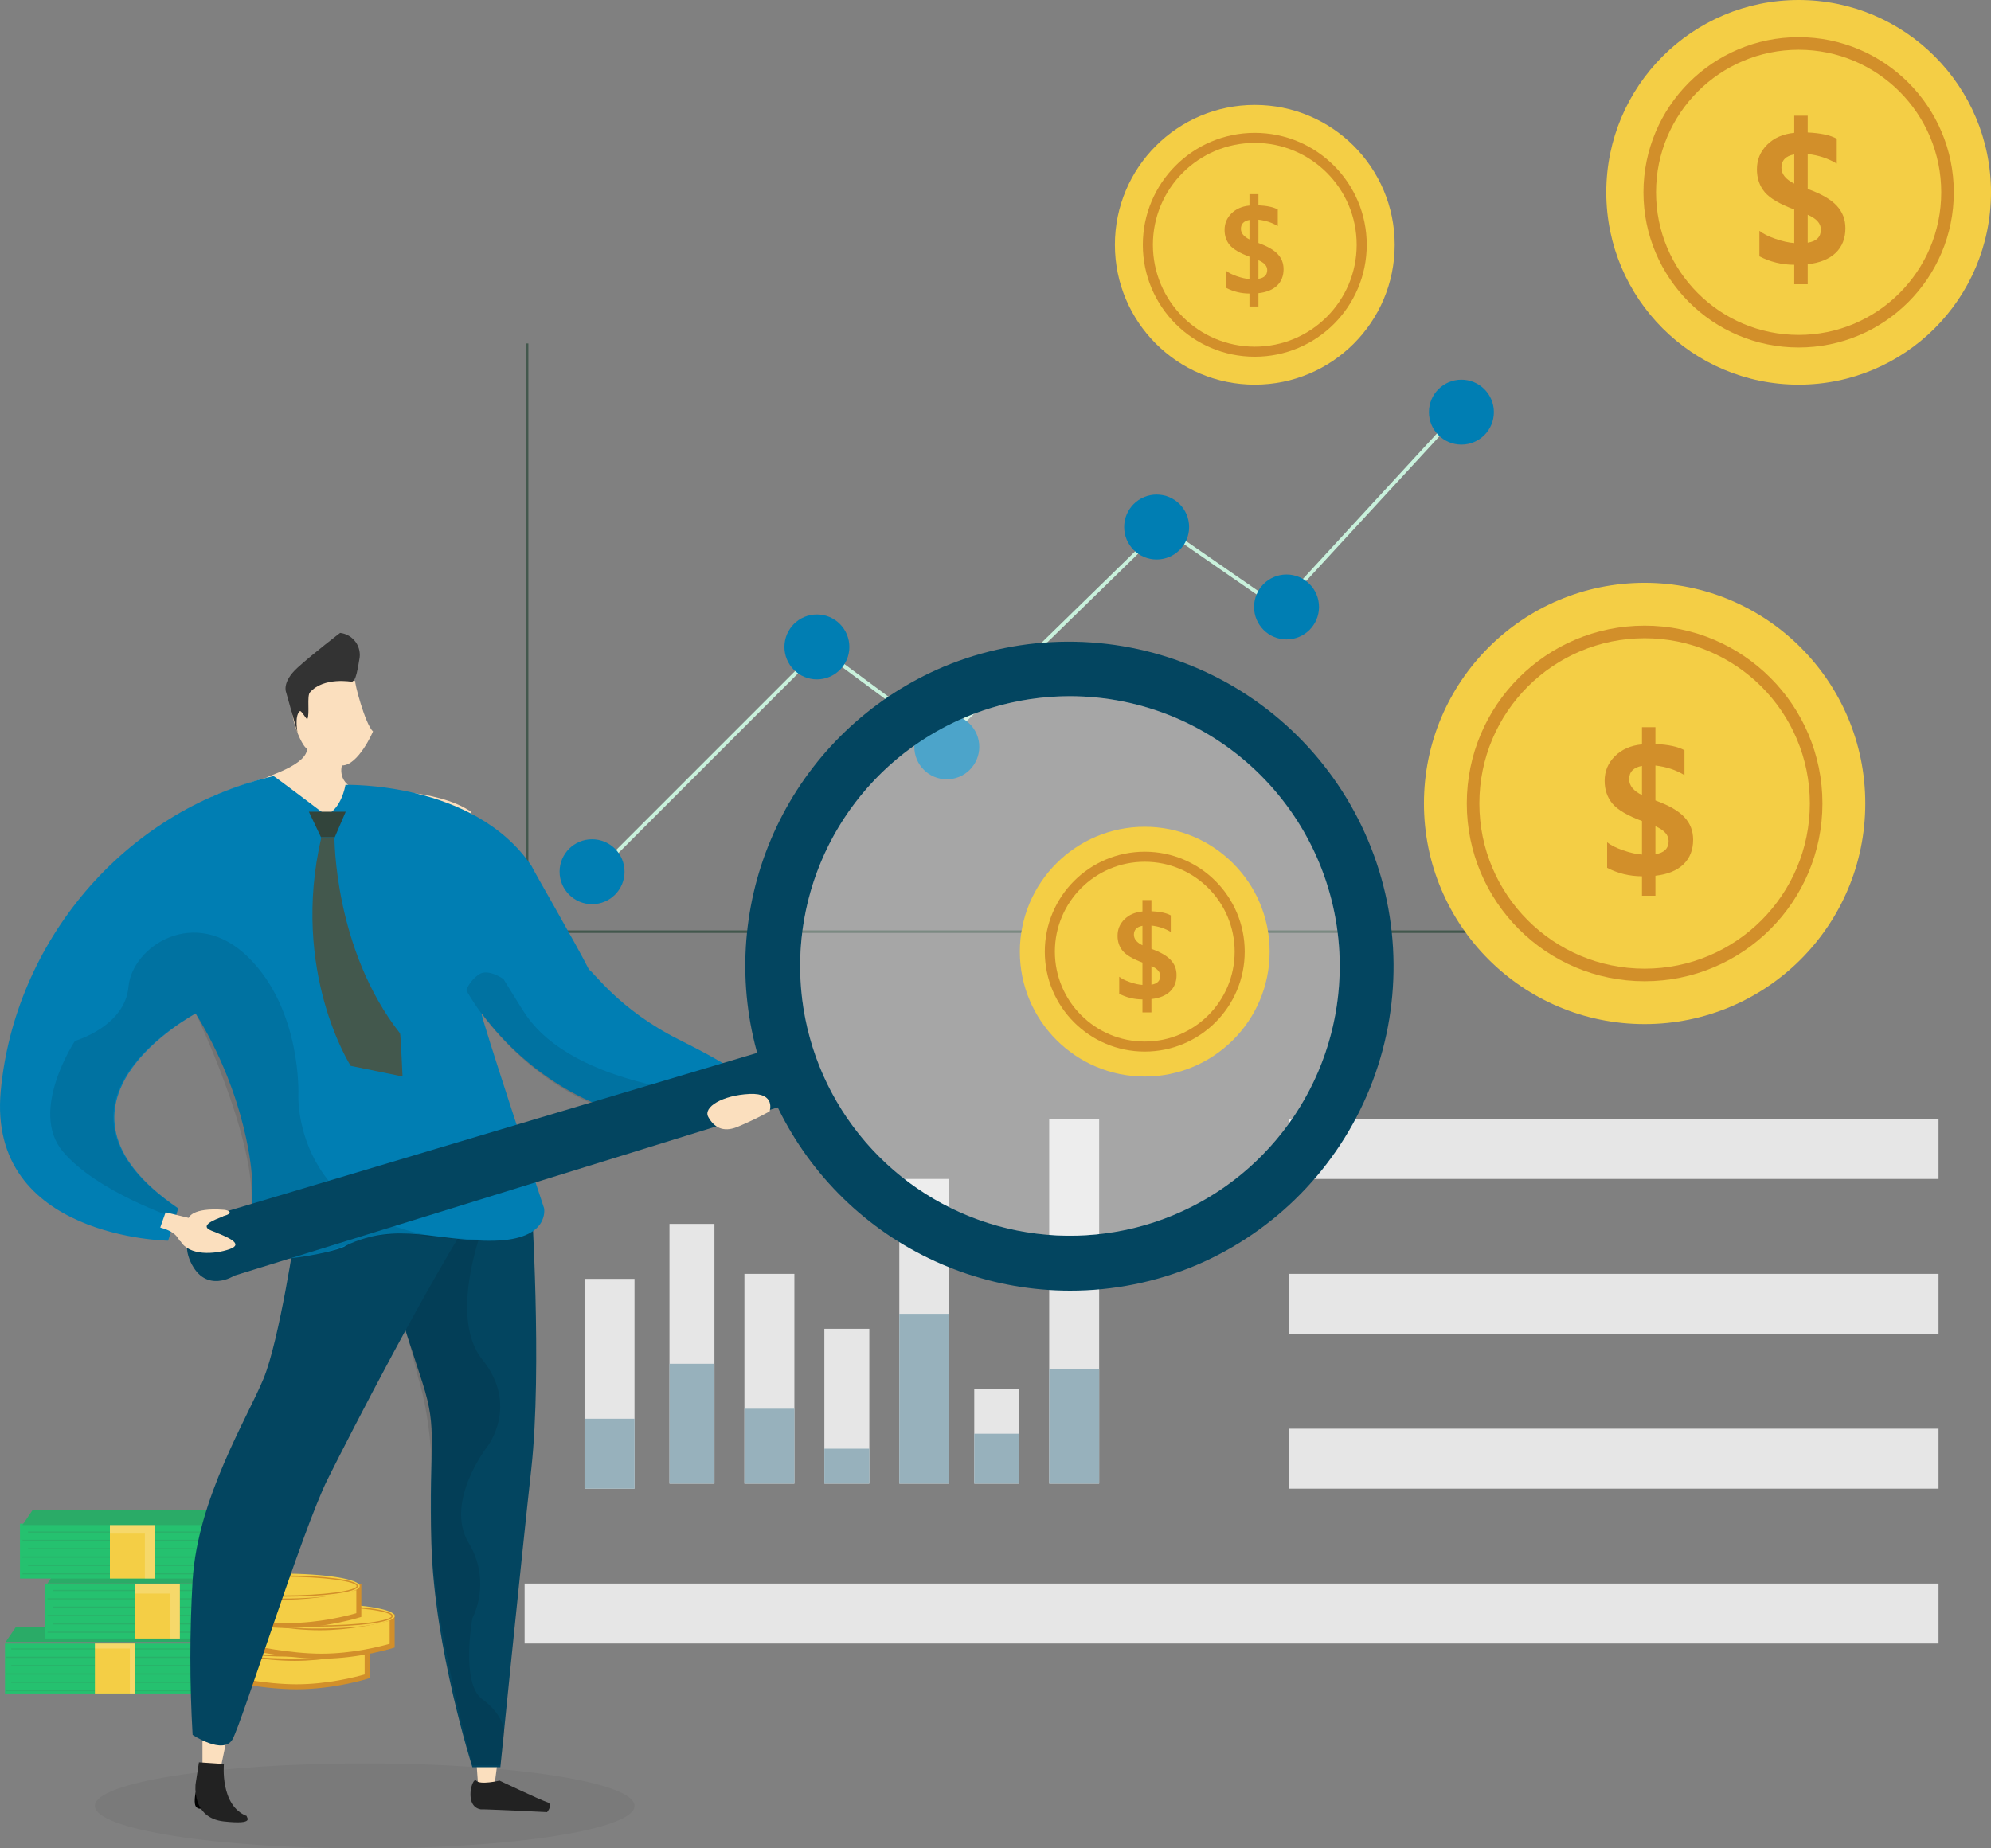
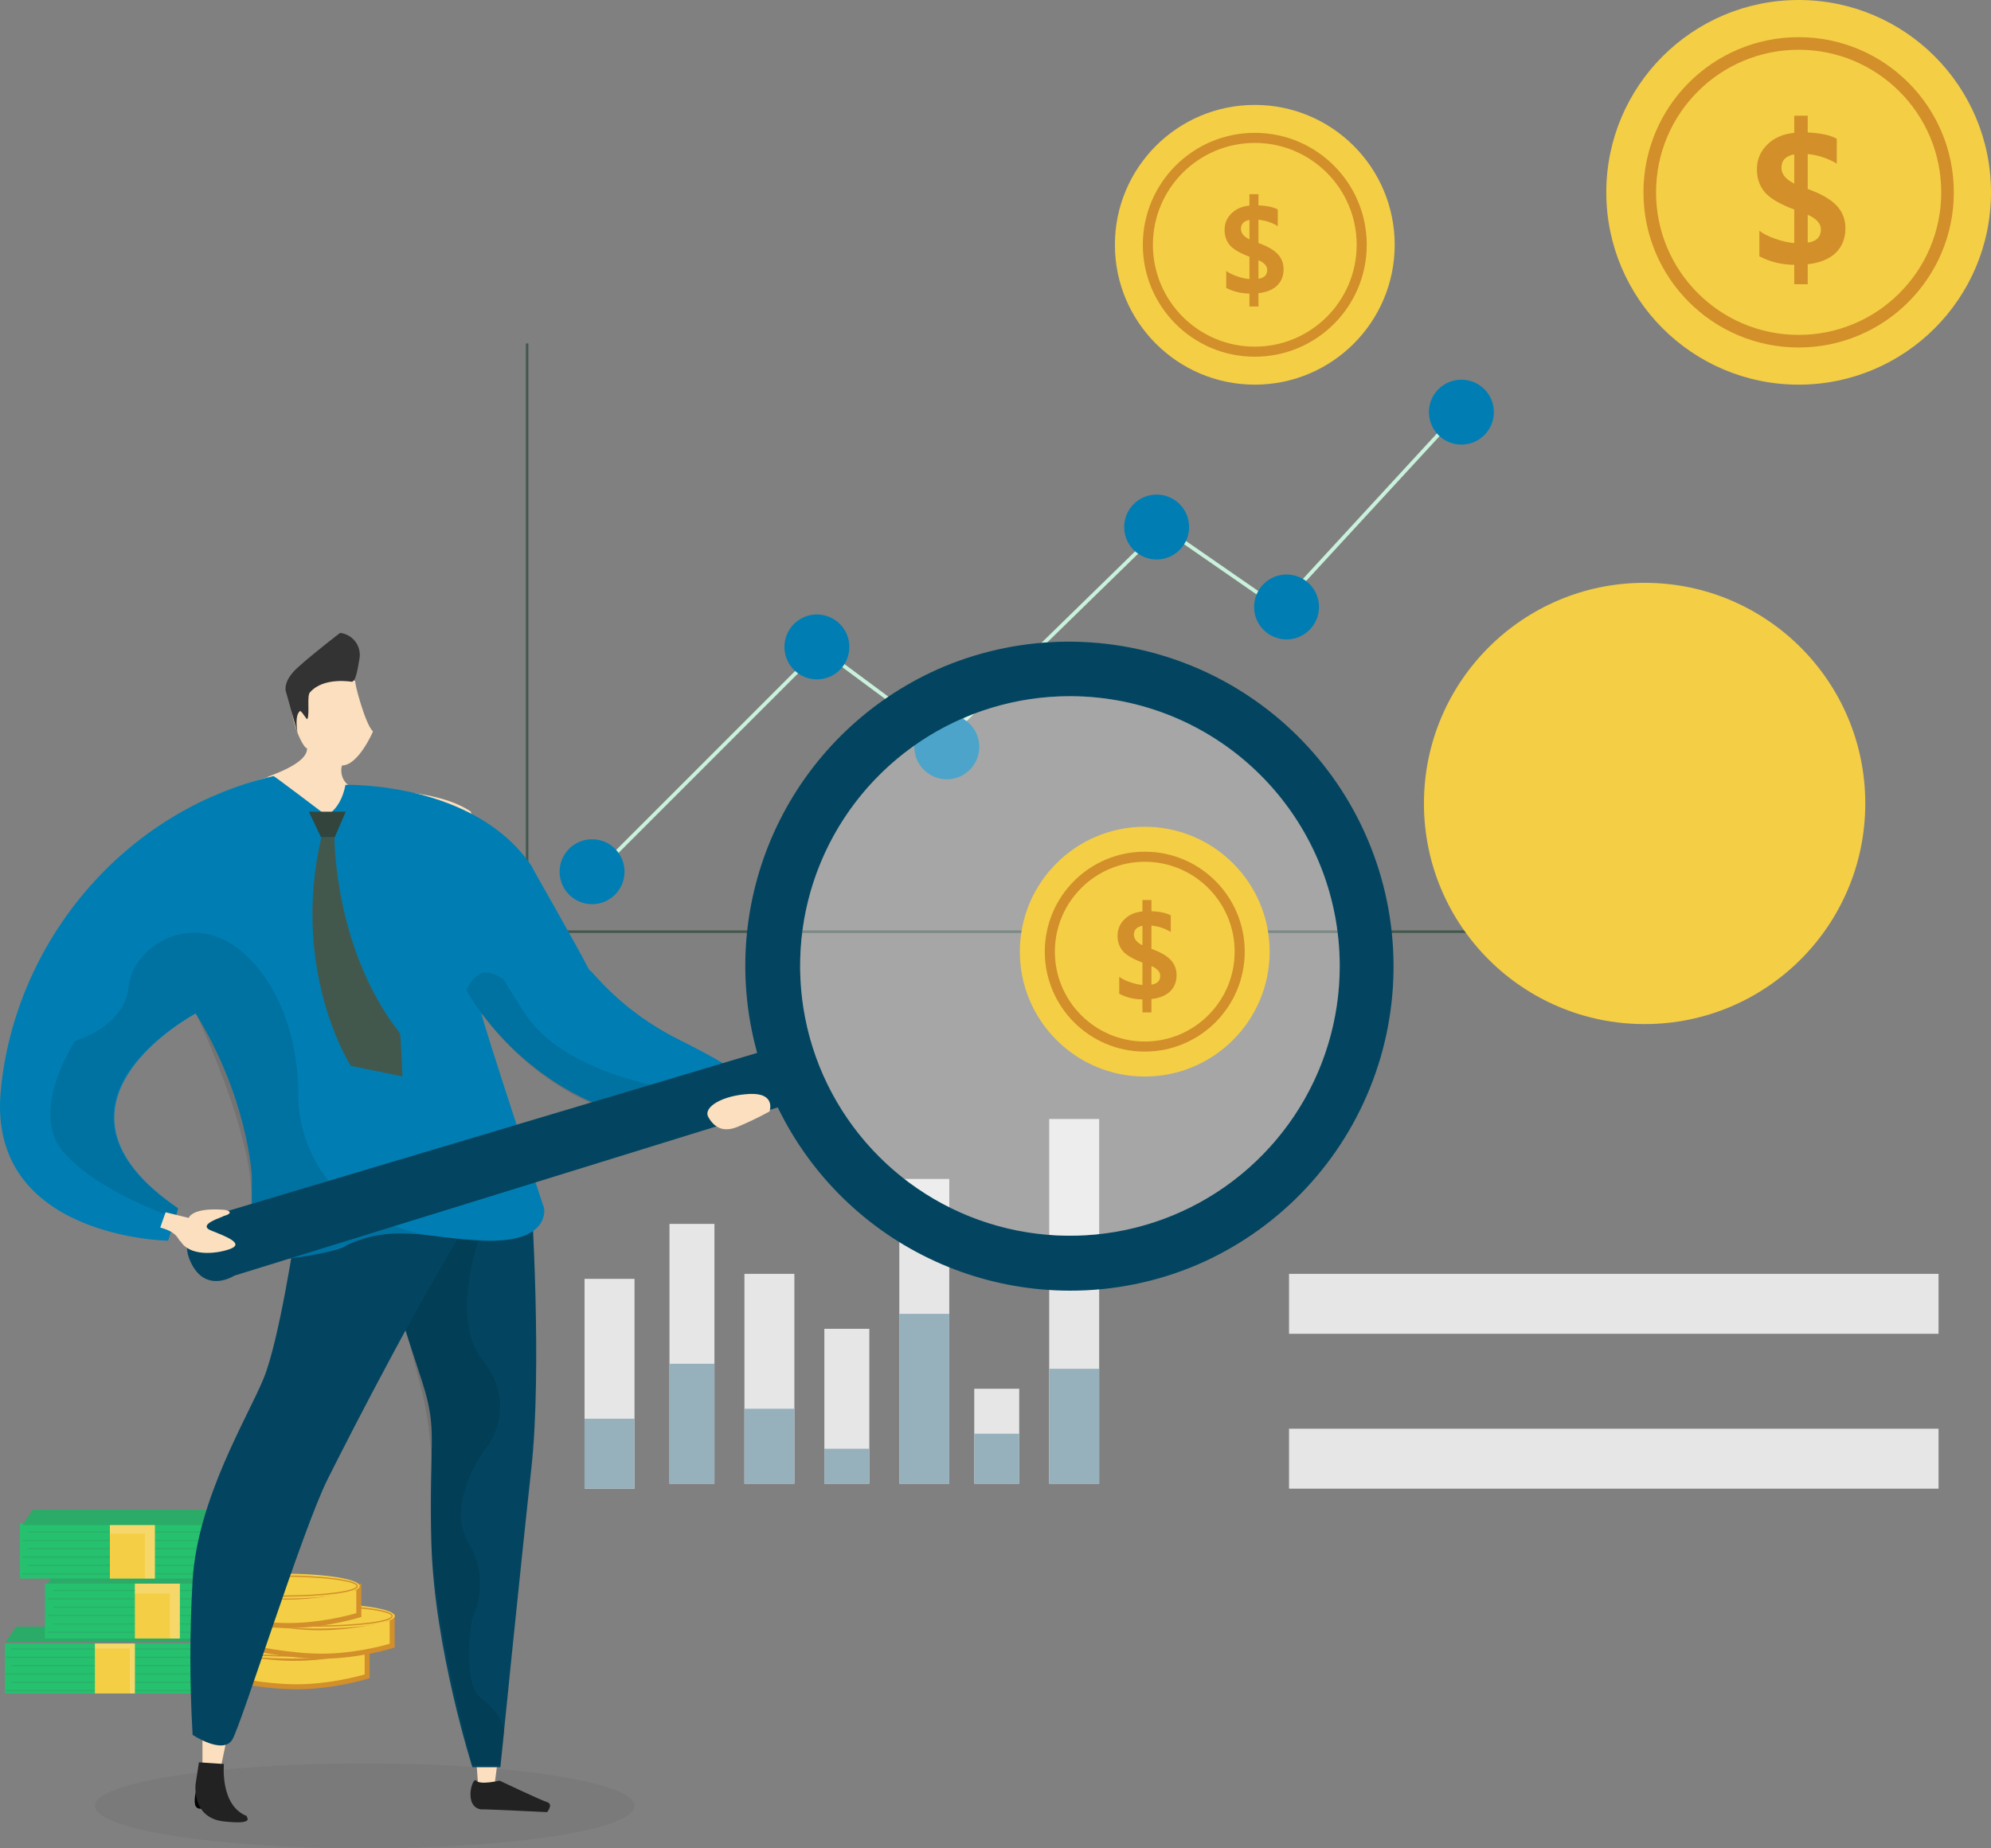
<svg xmlns="http://www.w3.org/2000/svg" width="350" height="325" viewBox="0 0 350 325" fill="none">
  <rect x="0" y="0" width="350" height="325" fill="#808080" stroke="none" />
  <g clip-path="url(#clip0_1418_790)">
    <path opacity="0.05" d="M64.115 325C90.309 325 111.543 321.657 111.543 317.534C111.543 313.41 90.309 310.068 64.115 310.068C37.922 310.068 16.688 313.41 16.688 317.534C16.688 321.657 37.922 325 64.115 325Z" fill="black" />
    <path d="M52.134 296.593C46.211 296.593 39.559 295.097 38.016 294.73V289.765C39.866 290.213 46.054 291.599 51.808 291.599C57.466 291.599 62.823 290.259 64.54 289.785V294.751C63.244 295.137 57.972 296.593 52.134 296.593Z" fill="#F4CE45" />
    <path d="M38.456 290.323V294.382C40.454 294.843 46.617 296.154 52.136 296.154C57.525 296.154 62.432 294.899 64.103 294.421V290.362C61.955 290.927 57.068 292.038 51.81 292.038C46.415 292.038 40.788 290.869 38.456 290.323ZM37.578 289.203C37.578 289.203 44.959 291.16 51.81 291.16C58.66 291.16 64.981 289.203 64.981 289.203V295.075C64.981 295.075 58.986 297.033 52.136 297.033C45.285 297.033 37.578 295.075 37.578 295.075V289.203Z" fill="#D28F2A" />
    <path d="M51.379 291.622C58.898 291.622 64.993 290.638 64.993 289.426C64.993 288.213 58.898 287.23 51.379 287.23C43.861 287.23 37.766 288.213 37.766 289.426C37.766 290.638 43.861 291.622 51.379 291.622Z" fill="#F4CE45" />
    <path d="M51.377 291.182C58.654 291.182 64.552 290.396 64.552 289.426C64.552 288.455 58.654 287.669 51.377 287.669C44.102 287.669 38.203 288.455 38.203 289.426C38.203 290.396 44.102 291.182 51.377 291.182Z" stroke="#D28F2A" stroke-width="0.221" />
    <path d="M56.531 291.211C50.607 291.211 43.955 289.714 42.412 289.347V284.382C44.262 284.83 50.45 286.216 56.205 286.216C61.862 286.216 67.219 284.876 68.937 284.403V289.368C67.641 289.754 62.368 291.211 56.531 291.211Z" fill="#F4CE45" />
    <path d="M42.853 284.94V288.999C44.85 289.46 51.013 290.771 56.532 290.771C61.922 290.771 66.828 289.516 68.499 289.038V284.979C66.352 285.544 61.465 286.655 56.206 286.655C50.811 286.655 45.184 285.486 42.853 284.94ZM41.975 283.82C41.975 283.82 49.355 285.777 56.206 285.777C63.057 285.777 69.377 283.82 69.377 283.82V289.692C69.377 289.692 63.383 291.65 56.532 291.65C49.682 291.65 41.975 289.692 41.975 289.692V283.82Z" fill="#D28F2A" />
    <path d="M55.766 286.351C63.285 286.351 69.379 285.368 69.379 284.155C69.379 282.942 63.285 281.959 55.766 281.959C48.247 281.959 42.152 282.942 42.152 284.155C42.152 285.368 48.247 286.351 55.766 286.351Z" fill="#F4CE45" />
    <path d="M55.764 285.912C63.04 285.912 68.939 285.125 68.939 284.155C68.939 283.185 63.04 282.398 55.764 282.398C48.488 282.398 42.59 283.185 42.59 284.155C42.59 285.125 48.488 285.912 55.764 285.912Z" stroke="#D28F2A" stroke-width="0.221" />
    <path d="M50.669 285.827C44.746 285.827 38.094 284.331 36.551 283.964V278.999C38.401 279.447 44.589 280.833 50.343 280.833C56.001 280.833 61.358 279.493 63.075 279.019V283.984C61.779 284.371 56.507 285.827 50.669 285.827Z" fill="#F4CE45" />
    <path d="M36.992 279.557V283.615C38.989 284.077 45.152 285.388 50.671 285.388C56.06 285.388 60.967 284.132 62.638 283.655V279.595C60.491 280.161 55.603 281.272 50.345 281.272C44.95 281.272 39.323 280.102 36.992 279.557ZM36.113 278.436C36.113 278.436 43.494 280.394 50.345 280.394C57.196 280.394 63.516 278.436 63.516 278.436V284.309C63.516 284.309 57.522 286.266 50.671 286.266C43.82 286.266 36.113 284.309 36.113 284.309V278.436Z" fill="#D28F2A" />
    <path d="M49.625 281.081C57.144 281.081 63.239 280.098 63.239 278.885C63.239 277.672 57.144 276.689 49.625 276.689C42.107 276.689 36.012 277.672 36.012 278.885C36.012 280.098 42.107 281.081 49.625 281.081Z" fill="#F4CE45" />
    <path d="M49.624 280.642C56.9 280.642 62.798 279.855 62.798 278.885C62.798 277.915 56.9 277.128 49.624 277.128C42.348 277.128 36.449 277.915 36.449 278.885C36.449 279.855 42.348 280.642 49.624 280.642Z" stroke="#D28F2A" stroke-width="0.221" />
    <path d="M39.52 288.986H0.875V297.77H39.52V288.986Z" fill="#25C16F" />
    <path opacity="0.15" d="M38.798 289.937H2.098" stroke="#43584D" stroke-width="0.221" stroke-linecap="square" />
    <path opacity="0.15" d="M39.289 291.405H1.121" stroke="#43584D" stroke-width="0.221" stroke-linecap="square" />
    <path opacity="0.15" d="M38.798 292.873H2.098" stroke="#43584D" stroke-width="0.221" stroke-linecap="square" />
    <path opacity="0.15" d="M39.289 294.341H1.121" stroke="#43584D" stroke-width="0.221" stroke-linecap="square" />
    <path opacity="0.15" d="M38.798 295.809H2.098" stroke="#43584D" stroke-width="0.221" stroke-linecap="square" />
    <path opacity="0.15" d="M39.289 297.277H1.121" stroke="#43584D" stroke-width="0.221" stroke-linecap="square" />
    <path d="M23.71 288.986H16.684V297.77H23.71V288.986Z" fill="#F4CE45" />
    <path opacity="0.2" d="M22.832 288.986H16.684V289.865H22.832V288.986Z" fill="white" />
    <path opacity="0.2" d="M23.71 288.986H22.832V297.77H23.71V288.986Z" fill="white" />
    <path d="M39.533 288.713L37.698 286.022H2.83L0.998 288.713H39.533Z" fill="#2AAB67" />
    <path d="M46.547 278.446H7.902V288.108H46.547V278.446Z" fill="#25C16F" />
    <path opacity="0.15" d="M46.142 279.66H9.441" stroke="#43584D" stroke-width="0.221" stroke-linecap="square" />
    <path opacity="0.15" d="M46.629 281.128H8.461" stroke="#43584D" stroke-width="0.221" stroke-linecap="square" />
    <path opacity="0.15" d="M46.142 282.596H9.441" stroke="#43584D" stroke-width="0.221" stroke-linecap="square" />
    <path opacity="0.15" d="M46.629 284.064H8.461" stroke="#43584D" stroke-width="0.221" stroke-linecap="square" />
    <path opacity="0.15" d="M46.142 285.533H9.441" stroke="#43584D" stroke-width="0.221" stroke-linecap="square" />
    <path opacity="0.15" d="M46.629 287.001H8.461" stroke="#43584D" stroke-width="0.221" stroke-linecap="square" />
    <path d="M31.616 278.446H23.711V288.108H31.616V278.446Z" fill="#F4CE45" />
    <path opacity="0.2" d="M29.859 278.446H23.711V280.203H29.859V278.446Z" fill="white" />
    <path opacity="0.2" d="M31.616 278.446H29.859V288.108H31.616V278.446Z" fill="white" />
    <path d="M46.871 278.436L45.036 275.745H10.168L8.336 278.436H46.871Z" fill="#2AAB67" />
    <path d="M42.155 267.905H3.51V277.567H42.155V267.905Z" fill="#25C16F" />
    <path opacity="0.15" d="M41.736 269.382H5.035" stroke="#43584D" stroke-width="0.221" stroke-linecap="square" />
    <path opacity="0.15" d="M42.223 270.851H4.055" stroke="#43584D" stroke-width="0.221" stroke-linecap="square" />
    <path opacity="0.15" d="M41.736 272.319H5.035" stroke="#43584D" stroke-width="0.221" stroke-linecap="square" />
    <path opacity="0.15" d="M42.223 273.787H4.055" stroke="#43584D" stroke-width="0.221" stroke-linecap="square" />
    <path opacity="0.15" d="M41.736 275.255H5.035" stroke="#43584D" stroke-width="0.221" stroke-linecap="square" />
    <path opacity="0.15" d="M42.223 276.723H4.055" stroke="#43584D" stroke-width="0.221" stroke-linecap="square" />
    <path d="M27.225 267.905H19.32V277.567H27.225V267.905Z" fill="#F4CE45" />
    <path opacity="0.2" d="M25.468 267.905H19.32V269.662H25.468V267.905Z" fill="white" />
    <path opacity="0.2" d="M27.223 267.905H25.467V277.567H27.223V267.905Z" fill="white" />
    <path d="M42.467 268.159L40.632 265.468H5.764L3.932 268.159H42.467Z" fill="#2AAB67" />
    <path d="M92.662 60.608V163.818" stroke="#43584D" stroke-width="0.442" stroke-linecap="square" />
    <path d="M265.686 163.818H92.662" stroke="#43584D" stroke-width="0.442" stroke-linecap="square" />
    <path d="M102.322 155.912L142.724 115.507" stroke="#C9F1DC" stroke-width="0.664" stroke-linecap="round" />
    <path d="M166.439 130.512L142.725 112.945" stroke="#C9F1DC" stroke-width="0.664" stroke-linecap="round" />
    <path d="M203.328 93.719L166.439 129.733" stroke="#C9F1DC" stroke-width="0.664" stroke-linecap="round" />
    <path d="M226.162 107.768L203.326 91.957" stroke="#C9F1DC" stroke-width="0.664" stroke-linecap="round" />
    <path d="M256.904 72.027L226.164 105.405" stroke="#C9F1DC" stroke-width="0.664" stroke-linecap="round" />
    <path d="M143.603 119.459C146.756 119.459 149.312 116.903 149.312 113.75C149.312 110.597 146.756 108.041 143.603 108.041C140.45 108.041 137.895 110.597 137.895 113.75C137.895 116.903 140.45 119.459 143.603 119.459Z" fill="#007EB3" />
    <path d="M104.08 158.987C107.233 158.987 109.789 156.43 109.789 153.277C109.789 150.124 107.233 147.568 104.08 147.568C100.927 147.568 98.371 150.124 98.371 153.277C98.371 156.43 100.927 158.987 104.08 158.987Z" fill="#007EB3" />
    <path d="M166.439 137.027C169.592 137.027 172.148 134.471 172.148 131.318C172.148 128.164 169.592 125.608 166.439 125.608C163.286 125.608 160.73 128.164 160.73 131.318C160.73 134.471 163.286 137.027 166.439 137.027Z" fill="#007EB3" />
    <path d="M203.328 98.378C206.481 98.378 209.037 95.822 209.037 92.669C209.037 89.516 206.481 86.96 203.328 86.96C200.175 86.96 197.619 89.516 197.619 92.669C197.619 95.822 200.175 98.378 203.328 98.378Z" fill="#007EB3" />
    <path d="M226.162 112.432C229.315 112.432 231.871 109.876 231.871 106.723C231.871 103.57 229.315 101.014 226.162 101.014C223.009 101.014 220.453 103.57 220.453 106.723C220.453 109.876 223.009 112.432 226.162 112.432Z" fill="#007EB3" />
    <path d="M256.902 78.176C260.055 78.176 262.611 75.62 262.611 72.466C262.611 69.313 260.055 66.757 256.902 66.757C253.749 66.757 251.193 69.313 251.193 72.466C251.193 75.62 253.749 78.176 256.902 78.176Z" fill="#007EB3" />
    <path d="M193.222 196.757H184.439V260.878H193.222V196.757Z" fill="#E6E6E6" />
    <path d="M193.222 240.676H184.439V260.878H193.222V240.676Z" fill="#97B1BC" />
    <path d="M166.873 207.297H158.09V260.878H166.873V207.297Z" fill="#E6E6E6" />
    <path d="M166.873 231.014H158.09V260.878H166.873V231.014Z" fill="#97B1BC" />
    <path d="M152.819 233.649H144.914V260.878H152.819V233.649Z" fill="#E6E6E6" />
    <path d="M152.819 254.73H144.914V260.878H152.819V254.73Z" fill="#97B1BC" />
    <path d="M139.646 223.987H130.863V260.878H139.646V223.987Z" fill="#E6E6E6" />
    <path d="M139.646 247.703H130.863V260.878H139.646V247.703Z" fill="#97B1BC" />
    <path d="M125.592 215.203H117.688V260.878H125.592V215.203Z" fill="#E6E6E6" />
    <path d="M125.592 239.797H117.688V260.878H125.592V239.797Z" fill="#97B1BC" />
    <path d="M111.541 224.865H102.758V261.757H111.541V224.865Z" fill="#E6E6E6" />
    <path d="M111.541 249.459H102.758V261.757H111.541V249.459Z" fill="#97B1BC" />
    <path d="M179.17 244.189H171.266V260.878H179.17V244.189Z" fill="#E6E6E6" />
    <path d="M179.17 252.094H171.266V260.878H179.17V252.094Z" fill="#97B1BC" />
-     <path d="M340.78 196.757H226.602V207.297H340.78V196.757Z" fill="#E6E6E6" />
    <path d="M340.78 223.987H226.602V234.527H340.78V223.987Z" fill="#E6E6E6" />
    <path d="M340.78 251.216H226.602V261.757H340.78V251.216Z" fill="#E6E6E6" />
-     <path d="M340.778 278.446H92.221V288.987H340.778V278.446Z" fill="#E6E6E6" />
    <path d="M34.407 315.136C34.407 315.136 33.912 317.291 34.571 317.804C34.732 317.951 34.943 318.033 35.162 318.033C35.381 318.033 35.592 317.951 35.754 317.804L34.407 315.136Z" fill="black" />
    <path d="M83.717 309.362L84.083 314.412H86.865L87.596 308.776L83.717 309.362Z" fill="#FBDFBE" />
    <path d="M35.592 304.677V311.484H38.666L40.203 304.128L35.592 304.677Z" fill="#FBDFBE" />
    <path d="M93.405 210.778C93.405 210.778 95.338 240.643 93.405 258.211C91.473 275.778 87.96 310.738 87.96 310.738H83.041C83.041 310.738 76.366 289.832 75.839 271.562C75.312 253.292 77.069 251.887 74.258 243.103C71.448 234.319 64.07 212.184 64.07 212.184L93.405 210.778Z" fill="#034560" />
    <path d="M83.716 313.095C83.057 312.289 81.447 317.633 84.521 318.145C84.741 318.072 96.174 318.631 96.174 318.631C96.174 318.631 97.345 317.241 96.174 316.874C95.004 316.508 87.815 313.097 87.815 313.097C87.815 313.097 84.374 313.9 83.716 313.095Z" fill="#222222" />
    <path opacity="0.1" d="M65.059 209.197L73.555 242.4C73.555 242.4 76.717 251.711 75.839 266.292C74.96 280.873 83.041 310.386 83.041 310.386H87.959L88.662 304.589C88.662 304.589 88.662 301.603 84.797 298.792C80.933 295.981 83.041 284.562 83.041 284.562C84.059 282.458 84.528 280.131 84.406 277.796C84.283 275.462 83.572 273.196 82.338 271.211C78.122 264.008 85.676 254.346 85.676 254.346C85.676 254.346 91.297 247.143 84.797 239.062C78.298 230.981 85.676 213.589 85.676 213.589V206.035L65.059 209.197Z" fill="black" />
    <path d="M51.951 216.479C51.951 216.479 49.14 235.549 46.33 242.4C43.519 249.251 34.736 263.481 33.858 277.886C33.336 286.933 33.336 296.003 33.858 305.049C33.858 305.049 39.23 308.624 40.855 305.858C42.479 303.091 53.181 268.927 57.572 260.143C61.963 251.359 74.787 226.413 84.448 211.305C84.096 210.954 51.951 216.479 51.951 216.479Z" fill="#034560" />
    <path d="M37.266 140.094C40.418 138.781 43.644 137.652 46.927 136.713C46.734 136.52 54.171 134.491 53.978 131.496C53.785 132.076 51.471 128.394 51.181 123.95C50.892 119.506 59.484 117.489 62.478 119.807C62.188 119.711 64.217 127.439 65.569 128.598C65.569 128.695 62.961 134.587 60.159 134.587C59.966 134.587 59.096 138.934 64.603 138.934C64.796 139.031 76.676 138.548 82.761 142.702C82.568 142.895 87.784 151.686 87.784 151.686L38.331 153.521L37.266 140.094Z" fill="#FBDFBE" />
    <path d="M29.554 218.157C29.554 218.157 -2.285 217.718 0.131 191.806C2.546 165.893 21.492 142.616 48.06 136.468C47.401 135.809 57.345 143.369 57.345 143.369C57.345 143.369 59.854 142.491 60.732 138.005C60.732 138.005 83.348 137.346 93.449 152.278C93.449 152.498 101.353 166.113 103.549 170.505C104.208 170.724 108.819 177.532 119.358 182.802C129.898 188.072 130.118 189.17 130.118 189.17C130.118 189.17 126.385 192.025 128.362 197.515C128.362 198.174 102.232 201.468 84.666 178.191C84.227 177.971 95.645 212.447 95.645 212.447C95.645 212.447 96.743 217.937 86.862 218.157C76.981 218.376 69.955 214.643 60.733 219.035C60.733 219.694 44.924 223.427 44.265 219.914V206.738C44.265 206.738 43.606 193.123 34.384 178.191C34.604 178.191 4.303 194.001 31.31 212.447C31.31 212.667 29.554 218.157 29.554 218.157Z" fill="#007EB3" />
    <path opacity="0.1" d="M30.871 214.204C30.871 214.204 17.07 209.624 11.047 202.472C5.025 195.319 13.18 183.022 13.18 183.022C13.18 183.022 21.963 180.512 22.59 173.485C23.217 166.458 34.259 159.054 43.669 168.34C53.079 177.627 52.452 192.558 52.452 192.558C52.452 192.558 51.252 218.478 86.258 218.101L75.036 217.403C75.036 217.403 71.843 216.418 65.563 217.403C63.089 217.79 61.019 218.99 58.592 219.748C55.777 220.634 52.864 221.169 49.919 221.341C42.212 221.667 44.21 218.706 44.21 218.706C44.21 218.706 43.959 222.706 44.21 210.91C44.461 199.114 34.412 178.191 34.412 178.191C34.412 178.191 3.973 194.001 31.338 212.53C31.149 213.078 30.994 213.637 30.871 214.204Z" fill="black" />
    <path d="M54.295 142.726H60.772L58.84 147.228H56.436L54.295 142.726Z" fill="#32443B" />
    <path d="M58.795 147.228C58.795 147.228 58.686 166.881 70.323 181.704C70.433 181.814 70.762 189.28 70.762 189.28L61.65 187.414C61.65 187.414 51.001 170.834 56.49 147.228H58.795Z" fill="#43584D" />
    <path opacity="0.1" d="M81.959 174.091C81.959 174.091 96.231 201.248 128.436 197.588C128.326 197.588 127.63 196.527 127.411 192.684C127.74 192.574 100.915 191.696 92.132 177.971C92.022 177.861 88.509 172.152 88.509 172.152C88.509 172.152 85.765 170.175 84.118 171.383C83.158 172.065 82.41 173.003 81.959 174.091Z" fill="black" />
    <path d="M136.486 184.12L37.239 213.765C37.239 213.765 30.871 216.18 33.506 221.89C36.141 227.599 41.191 224.305 41.191 224.305L140.438 193.562L136.486 184.12Z" fill="#034560" />
    <path d="M188.083 226.94C174.913 226.932 162.15 222.371 151.957 214.029C141.764 205.688 134.767 194.079 132.153 181.17C129.538 168.26 131.465 154.843 137.609 143.192C143.752 131.541 153.734 122.372 165.862 117.238C179.801 111.416 195.477 111.353 209.461 117.065C223.445 122.776 234.597 133.796 240.474 147.712C246.352 161.628 246.478 177.306 240.823 191.314C235.169 205.322 224.195 216.519 210.304 222.454C203.274 225.429 195.717 226.955 188.083 226.94ZM188.083 122.413C178.703 122.413 169.533 125.195 161.734 130.407C153.934 135.619 147.855 143.027 144.266 151.694C140.676 160.361 139.737 169.898 141.567 179.099C143.397 188.3 147.914 196.752 154.547 203.386C161.18 210.019 169.63 214.537 178.831 216.367C188.031 218.197 197.567 217.258 206.233 213.668C214.899 210.078 222.307 203.998 227.518 196.198C232.73 188.398 235.511 179.227 235.511 169.846C235.497 157.27 230.496 145.214 221.604 136.322C212.713 127.429 200.658 122.428 188.083 122.413Z" fill="#034560" />
    <path opacity="0.3" d="M188.084 217.278C214.278 217.278 235.512 196.042 235.512 169.846C235.512 143.65 214.278 122.413 188.084 122.413C161.89 122.413 140.656 143.65 140.656 169.846C140.656 196.042 161.89 217.278 188.084 217.278Z" fill="white" />
    <path d="M124.519 196.417C125.507 198.174 127.044 199.162 129.569 198.174C131.52 197.362 133.426 196.445 135.278 195.429C135.278 195.429 136.486 192.135 131.765 192.354C127.044 192.574 123.531 194.66 124.519 196.417Z" fill="#FBDFBE" />
    <path d="M29.115 213.161L33.177 214.15C33.177 214.15 33.671 212.283 39.38 212.722C40.149 212.791 41.261 213.299 39.229 213.848C39.394 213.957 34.384 215.302 37.184 216.4C39.984 217.498 43.003 218.706 40.368 219.64C37.733 220.573 33.287 220.847 31.75 218.267C31.366 218.267 31.42 216.675 28.182 215.851C28.127 215.906 29.115 213.161 29.115 213.161Z" fill="#FBDFBE" />
    <path d="M52.308 128.892L50.305 121.755C50.305 121.755 49.471 119.959 52.325 117.379C55.179 114.798 59.791 111.285 59.791 111.285C60.337 111.347 60.865 111.524 61.339 111.804C61.812 112.084 62.221 112.462 62.538 112.911C62.856 113.361 63.074 113.873 63.18 114.413C63.285 114.953 63.275 115.509 63.15 116.045C62.491 120.327 62.052 119.532 61.932 119.888C61.877 119.888 56.892 118.955 54.477 121.755C53.926 122.393 54.47 125.476 54.038 126.422C53.914 126.69 52.841 124.577 52.661 125.108C51.736 125.919 52.308 128.892 52.308 128.892Z" fill="#333333" />
    <path d="M34.971 309.875L39.362 310.167C39.362 310.167 38.63 317.487 43.387 319.317C43.168 319.464 45.135 320.892 39.362 320.268C33.589 319.645 34.385 313.681 34.385 313.681L34.971 309.875Z" fill="#222222" />
    <path d="M201.237 189.291C213.363 189.291 223.194 179.459 223.194 167.331C223.194 155.203 213.363 145.372 201.237 145.372C189.11 145.372 179.279 155.203 179.279 167.331C179.279 179.459 189.11 189.291 201.237 189.291Z" fill="#F4CE45" />
    <path d="M202.41 175.666V178.01H200.833V175.731C199.371 175.723 198.01 175.392 196.749 174.737V171.744C197.167 172.083 197.79 172.396 198.618 172.684C199.446 172.972 200.185 173.138 200.833 173.181V169.249C199.148 168.622 197.995 167.945 197.376 167.218C196.764 166.483 196.458 165.59 196.458 164.539C196.458 163.408 196.857 162.447 197.657 161.655C198.456 160.855 199.515 160.391 200.833 160.261V158.252H202.41V160.218C203.929 160.29 205.064 160.535 205.813 160.953V163.869C204.805 163.257 203.67 162.883 202.41 162.746V166.84C203.987 167.409 205.118 168.061 205.802 168.795C206.486 169.523 206.828 170.405 206.828 171.442C206.828 172.637 206.447 173.602 205.683 174.337C204.92 175.064 203.829 175.507 202.41 175.666ZM200.833 166.213V162.789C199.832 162.969 199.331 163.491 199.331 164.355C199.331 165.097 199.832 165.717 200.833 166.213ZM202.41 169.865V173.138C203.44 172.98 203.955 172.465 203.955 171.593C203.955 170.887 203.44 170.311 202.41 169.865Z" fill="#D28F2A" />
    <path d="M201.238 184.02C210.455 184.02 217.926 176.548 217.926 167.331C217.926 158.114 210.455 150.642 201.238 150.642C192.022 150.642 184.551 158.114 184.551 167.331C184.551 176.548 192.022 184.02 201.238 184.02Z" stroke="#D28F2A" stroke-width="1.77" />
    <path d="M220.582 67.635C234.164 67.635 245.175 56.624 245.175 43.041C245.175 29.457 234.164 18.446 220.582 18.446C207.001 18.446 195.99 29.457 195.99 43.041C195.99 56.624 207.001 67.635 220.582 67.635Z" fill="#F4CE45" />
    <path d="M221.222 51.551V53.895H219.645V51.615C218.183 51.608 216.822 51.277 215.562 50.622V47.629C215.98 47.968 216.602 48.281 217.431 48.569C218.259 48.857 218.997 49.023 219.645 49.066V45.134C217.96 44.507 216.808 43.83 216.188 43.103C215.576 42.368 215.27 41.475 215.27 40.424C215.27 39.293 215.67 38.332 216.469 37.54C217.269 36.74 218.327 36.276 219.645 36.146V34.137H221.222V36.103C222.742 36.175 223.876 36.42 224.625 36.837V39.754C223.617 39.142 222.483 38.767 221.222 38.631V42.725C222.8 43.294 223.93 43.946 224.614 44.68C225.299 45.407 225.641 46.29 225.641 47.327C225.641 48.522 225.259 49.487 224.496 50.222C223.732 50.949 222.641 51.392 221.222 51.551ZM219.645 42.098V38.674C218.644 38.854 218.144 39.376 218.144 40.24C218.144 40.982 218.644 41.601 219.645 42.098ZM221.222 45.75V49.023C222.252 48.864 222.767 48.349 222.767 47.478C222.767 46.772 222.252 46.196 221.222 45.75Z" fill="#D28F2A" />
    <path d="M220.581 61.838C230.961 61.838 239.376 53.422 239.376 43.041C239.376 32.659 230.961 24.243 220.581 24.243C210.2 24.243 201.785 32.659 201.785 43.041C201.785 53.422 210.2 61.838 220.581 61.838Z" stroke="#D28F2A" stroke-width="1.77" />
    <path d="M316.185 67.635C334.861 67.635 350 52.495 350 33.818C350 15.141 334.861 0 316.185 0C297.51 0 282.371 15.141 282.371 33.818C282.371 52.495 297.51 67.635 316.185 67.635Z" fill="#F4CE45" />
    <path d="M316.185 59.993C330.64 59.993 342.358 48.274 342.358 33.817C342.358 19.361 330.64 7.642 316.185 7.642C301.73 7.642 290.012 19.361 290.012 33.817C290.012 48.274 301.73 59.993 316.185 59.993Z" stroke="#D28F2A" stroke-width="2.212" />
    <path d="M317.779 46.463V49.98H315.413V46.56C313.22 46.55 311.178 46.053 309.288 45.07V40.581C309.915 41.089 310.849 41.559 312.091 41.991C313.334 42.423 314.441 42.672 315.413 42.736V36.838C312.885 35.898 311.157 34.883 310.228 33.792C309.31 32.69 308.851 31.35 308.851 29.773C308.851 28.077 309.45 26.635 310.649 25.447C311.848 24.247 313.436 23.551 315.413 23.356V20.342H317.779V23.291C320.058 23.399 321.76 23.767 322.883 24.393V28.768C321.371 27.85 319.669 27.288 317.779 27.083V33.225C320.145 34.078 321.841 35.056 322.867 36.157C323.893 37.249 324.406 38.572 324.406 40.127C324.406 41.921 323.834 43.368 322.689 44.47C321.544 45.561 319.907 46.226 317.779 46.463ZM315.413 32.285V27.148C313.912 27.418 313.161 28.201 313.161 29.498C313.161 30.61 313.912 31.539 315.413 32.285ZM317.779 37.762V42.672C319.324 42.434 320.096 41.661 320.096 40.354C320.096 39.296 319.324 38.431 317.779 37.762Z" fill="#D28F2A" />
    <path d="M289.108 180.069C310.532 180.069 327.9 162.699 327.9 141.273C327.9 119.847 310.532 102.478 289.108 102.478C267.684 102.478 250.316 119.847 250.316 141.273C250.316 162.699 267.684 180.069 289.108 180.069Z" fill="#F4CE45" />
-     <path d="M291.011 153.986V157.502H288.646V154.083C286.453 154.072 284.411 153.575 282.52 152.592V148.104C283.147 148.611 284.081 149.081 285.324 149.513C286.566 149.945 287.673 150.194 288.646 150.259V144.36C286.118 143.421 284.389 142.405 283.46 141.314C282.542 140.212 282.083 138.873 282.083 137.295C282.083 135.599 282.682 134.157 283.882 132.969C285.081 131.77 286.669 131.073 288.646 130.879V127.865H291.011V130.814C293.291 130.922 294.992 131.289 296.116 131.916V136.291C294.603 135.373 292.902 134.811 291.011 134.606V140.747C293.377 141.6 295.073 142.578 296.099 143.68C297.126 144.771 297.639 146.094 297.639 147.65C297.639 149.443 297.066 150.891 295.921 151.993C294.776 153.084 293.139 153.748 291.011 153.986ZM288.646 139.807V134.67C287.144 134.94 286.393 135.724 286.393 137.02C286.393 138.133 287.144 139.062 288.646 139.807ZM291.011 145.284V150.194C292.556 149.956 293.329 149.184 293.329 147.877C293.329 146.818 292.556 145.954 291.011 145.284Z" fill="#D28F2A" />
-     <path d="M289.108 171.43C305.761 171.43 319.262 157.928 319.262 141.272C319.262 124.617 305.761 111.115 289.108 111.115C272.454 111.115 258.953 124.617 258.953 141.272C258.953 157.928 272.454 171.43 289.108 171.43Z" stroke="#D28F2A" stroke-width="2.212" />
  </g>
  <defs>
    <clipPath id="clip0_1418_790">
      <rect width="350" height="325" fill="white" />
    </clipPath>
  </defs>
</svg>